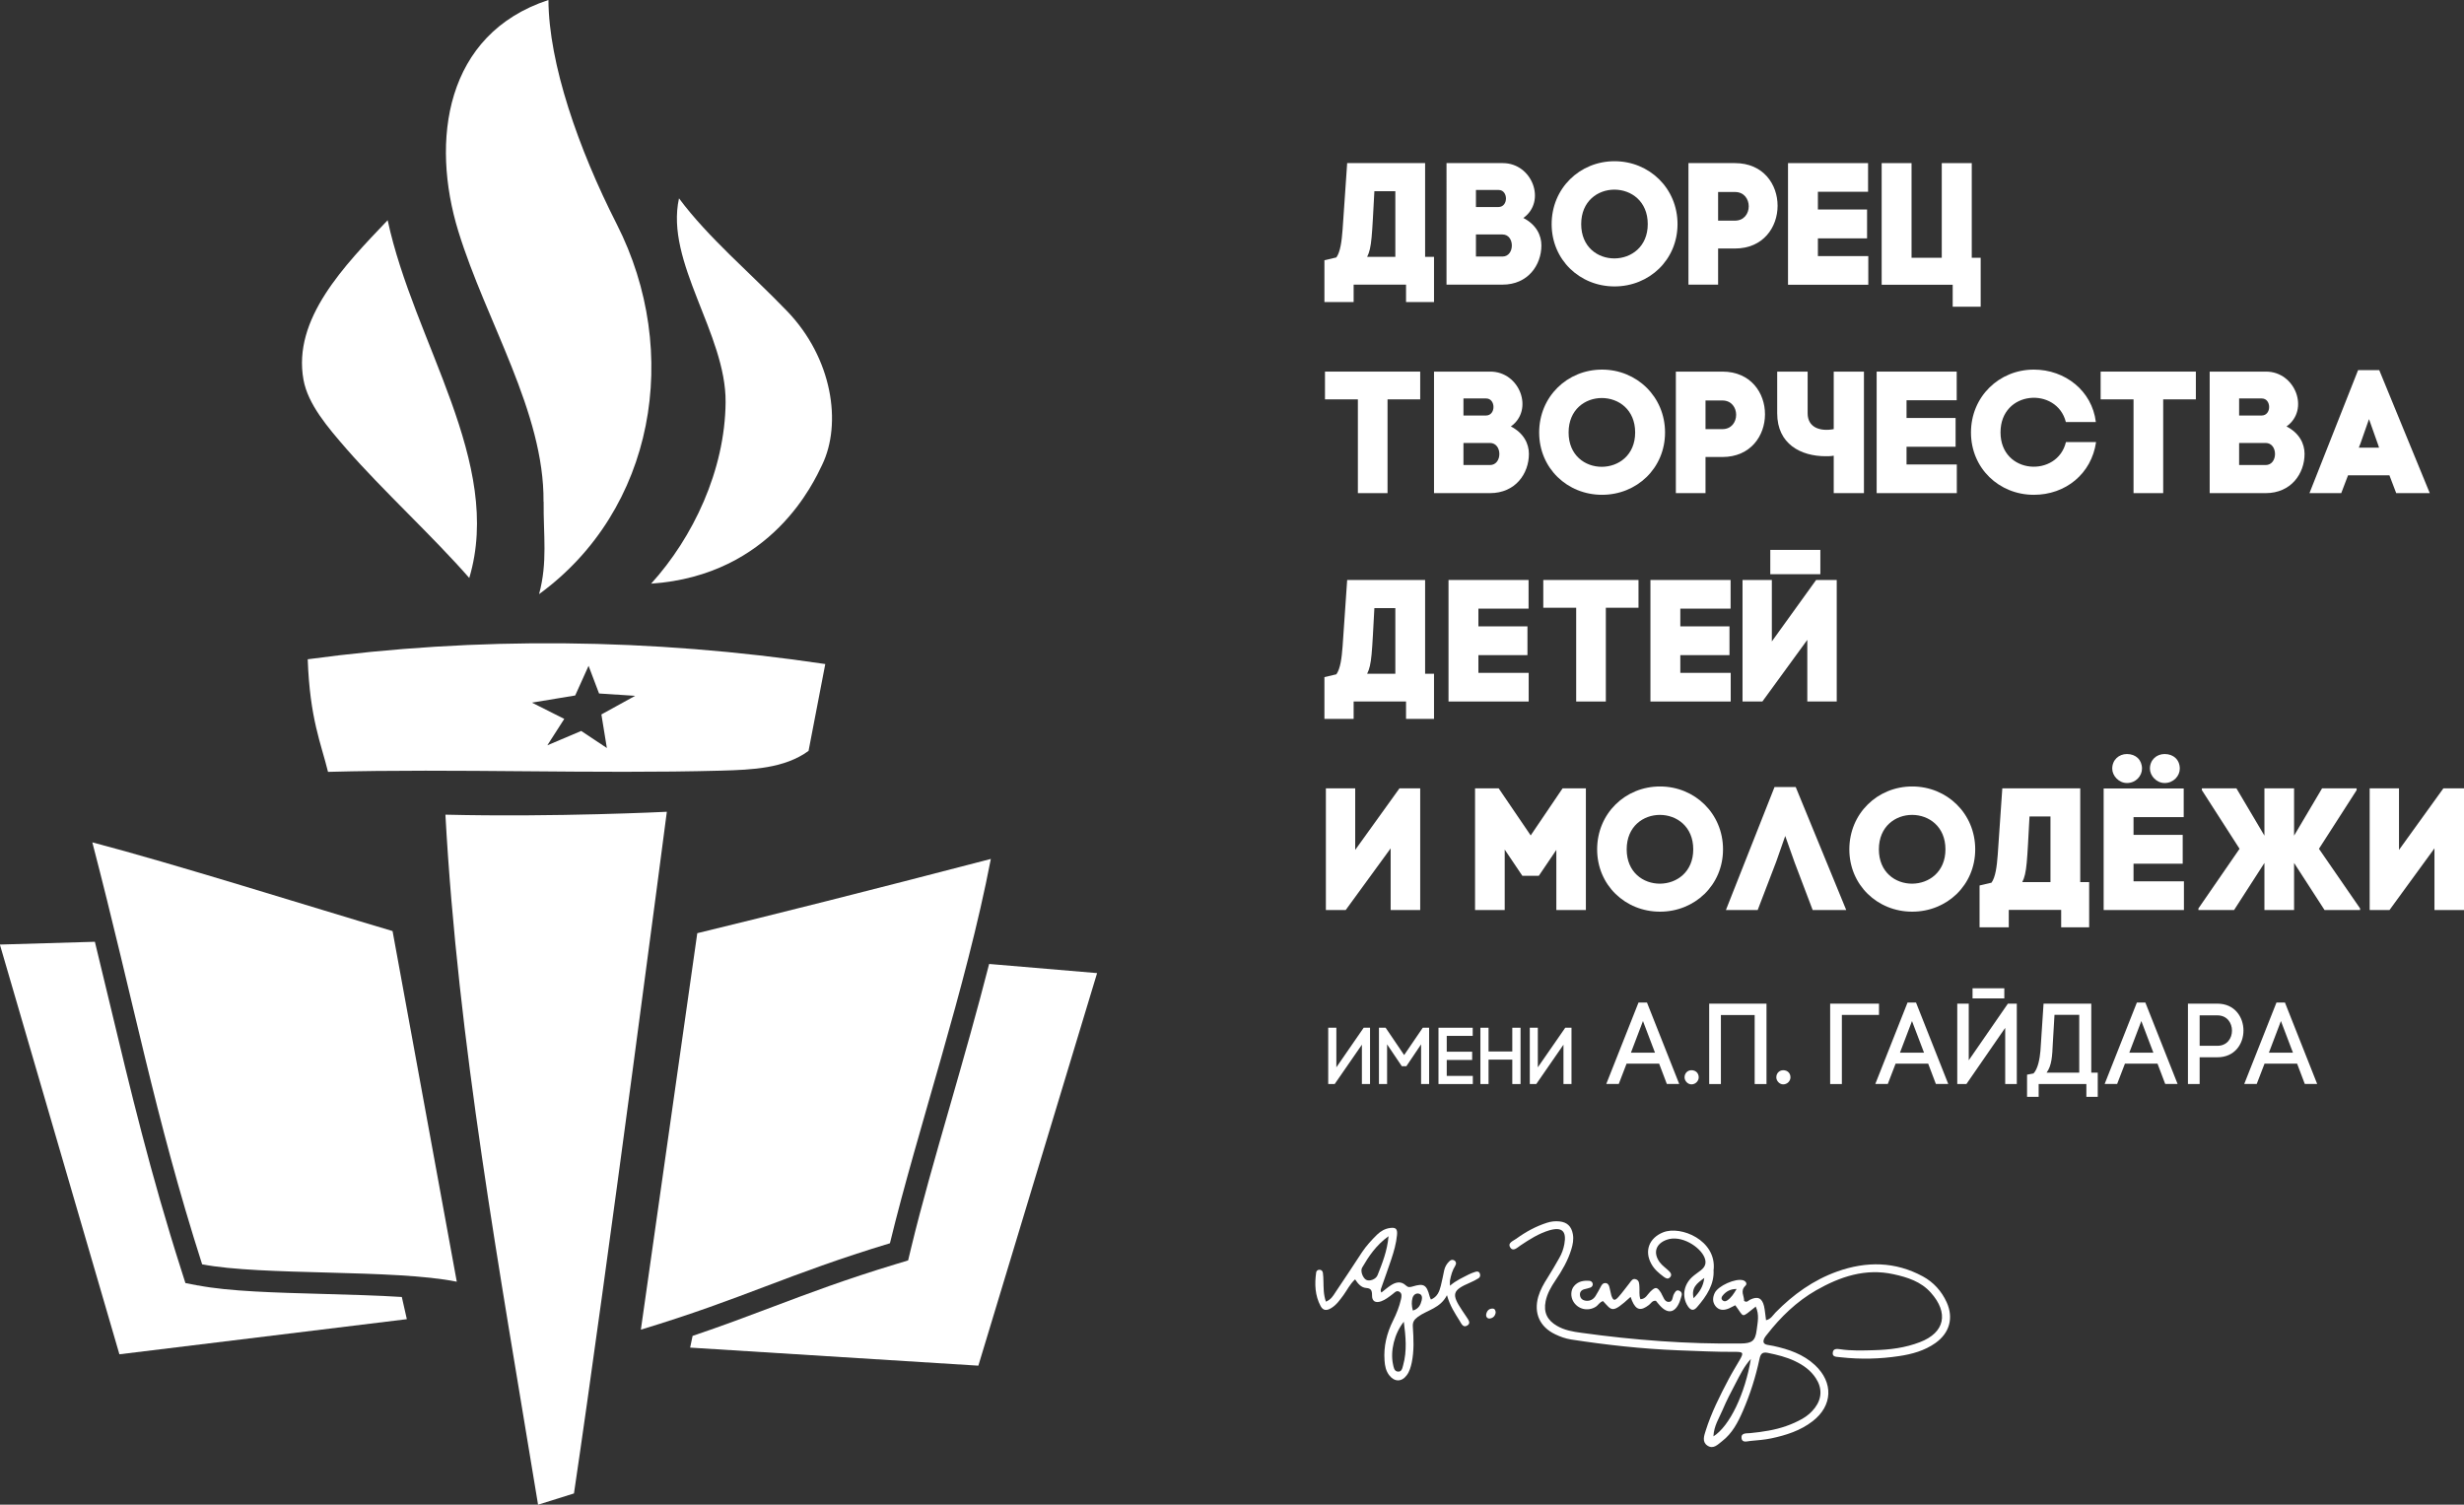
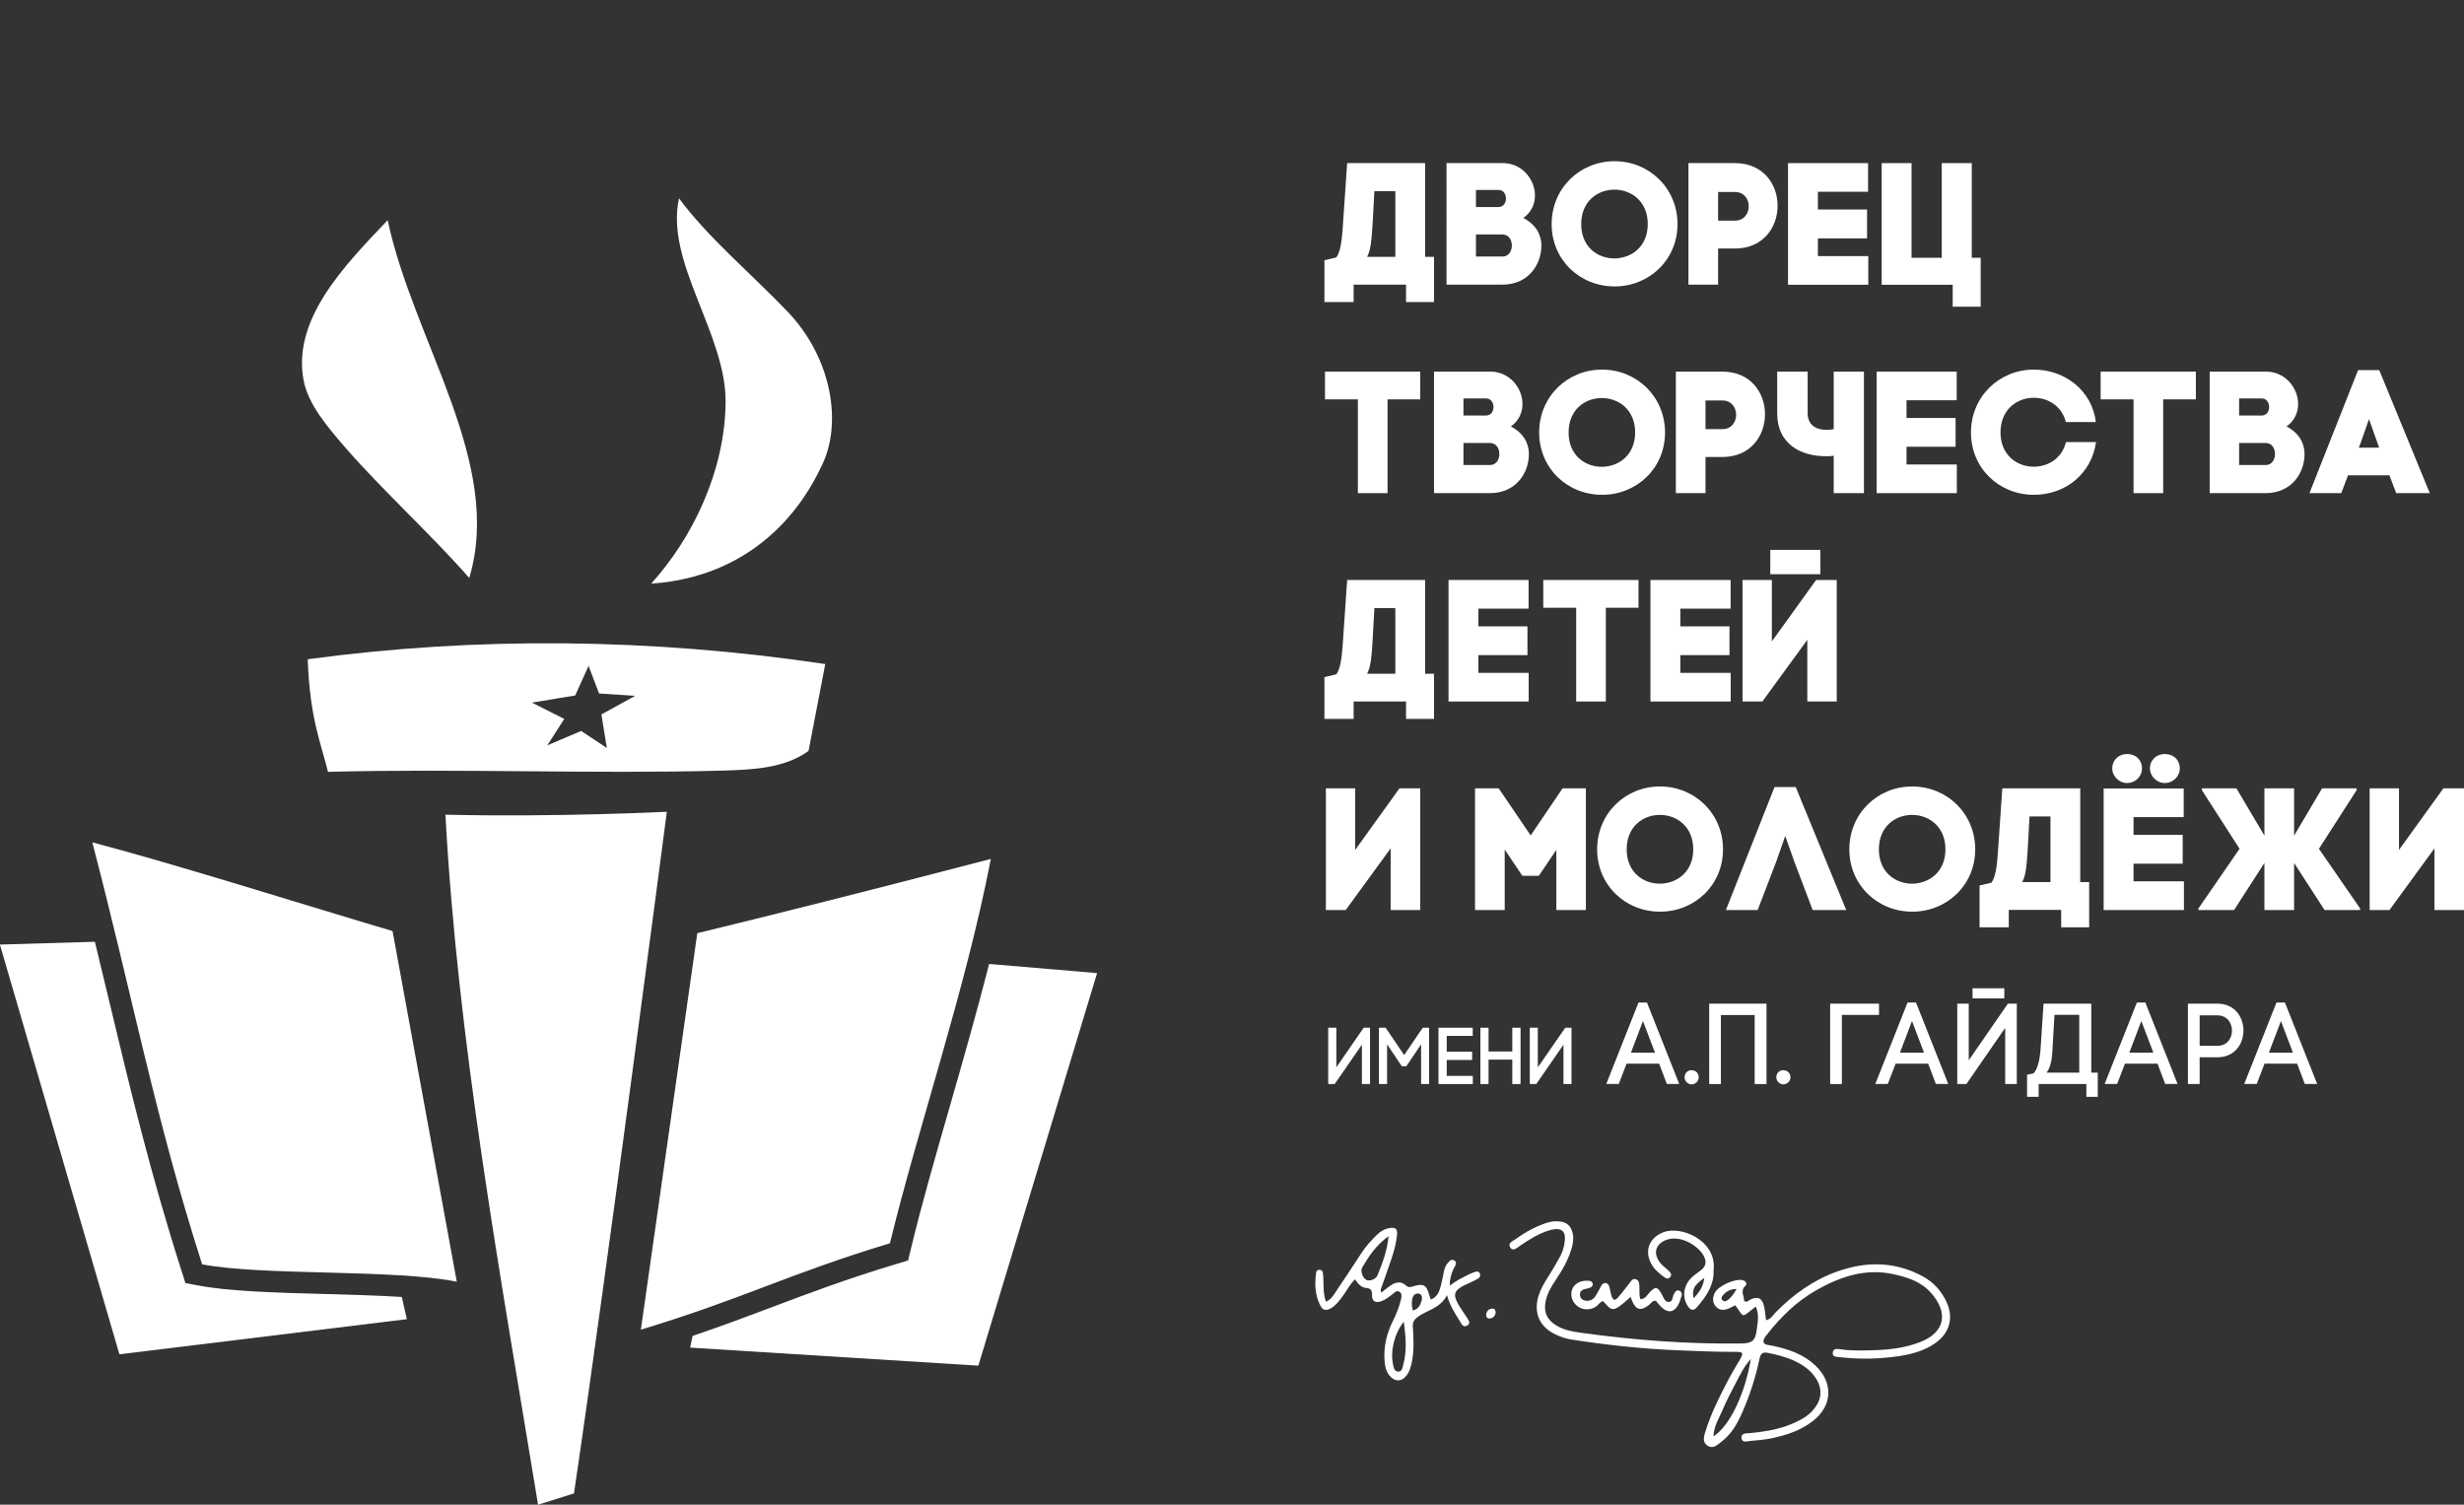
<svg xmlns="http://www.w3.org/2000/svg" id="_лой_1" viewBox="0 0 221 134.96">
  <rect x="0" y="0" width="221" height="134.96" fill="#333333" stroke="none" />
  <defs>
    <style>.cls-1,.cls-2{fill:#fff;}.cls-2{fill-rule:evenodd;}</style>
  </defs>
-   <path class="cls-1" d="M128.62,23.04v4.05h-2.51v-1.56h-4.7v1.56h-2.62v-3.75l1.07-.25c.36-.5,.48-1.45,.56-2.51l.41-5.95h6.99v8.41h.79Zm-3.47,0v-5.89h-1.88c-.22,4.05-.23,5.06-.65,5.89h2.54Z" />
+   <path class="cls-1" d="M128.62,23.04v4.05h-2.51v-1.56h-4.7v1.56h-2.62v-3.75l1.07-.25c.36-.5,.48-1.45,.56-2.51l.41-5.95h6.99v8.41h.79Zm-3.47,0v-5.89h-1.88c-.22,4.05-.23,5.06-.65,5.89Z" />
  <path class="cls-1" d="M134.79,14.63c2.65,0,3.93,3.44,1.84,4.92,1.15,.59,1.62,1.54,1.62,2.46,0,1.76-1.2,3.52-3.49,3.52h-5.02V14.63h5.05Zm-2.41,3.94h2.01c.92,0,.89-1.53,.03-1.53h-2.04v1.53Zm0,4.44h2.38c1.12,0,1.12-1.98,0-1.98h-2.38v1.98Z" />
  <path class="cls-1" d="M144.81,14.46c3.12,0,5.65,2.43,5.65,5.64s-2.54,5.59-5.65,5.59-5.64-2.38-5.64-5.59,2.52-5.64,5.64-5.64m2.98,5.64c0-4.11-5.97-4.13-5.97,0s5.97,4.08,5.97,0" />
  <path class="cls-1" d="M155.61,14.63c5.11,0,5.09,7.66,0,7.66h-1.51v3.24h-2.66V14.63h4.17Zm0,5.16c1.65,0,1.65-2.57,0-2.57h-1.51v2.57h1.51Z" />
  <polygon class="cls-1" points="163.05 22.97 167.57 22.97 167.57 25.54 160.37 25.54 160.37 14.63 167.55 14.63 167.55 17.2 163.05 17.2 163.05 18.79 167.46 18.79 167.46 21.38 163.05 21.38 163.05 22.97" />
  <polygon class="cls-1" points="177.65 23.12 177.65 27.51 175.14 27.51 175.14 25.54 168.77 25.54 168.77 14.63 171.45 14.63 171.45 23.12 174.16 23.12 174.16 14.63 176.85 14.63 176.85 23.12 177.65 23.12" />
  <polygon class="cls-1" points="121.79 44.23 121.79 35.82 118.84 35.82 118.84 33.33 127.38 33.33 127.38 35.82 124.45 35.82 124.45 44.23 121.79 44.23" />
  <path class="cls-1" d="M133.67,33.33c2.65,0,3.93,3.44,1.84,4.92,1.15,.59,1.62,1.54,1.62,2.46,0,1.76-1.2,3.52-3.49,3.52h-5.02v-10.9h5.05Zm-2.41,3.94h2.01c.92,0,.89-1.53,.03-1.53h-2.04v1.53Zm0,4.44h2.38c1.12,0,1.12-1.98,0-1.98h-2.38v1.98Z" />
  <path class="cls-1" d="M143.69,33.15c3.11,0,5.65,2.43,5.65,5.64s-2.54,5.59-5.65,5.59-5.64-2.38-5.64-5.59,2.52-5.64,5.64-5.64m2.97,5.64c0-4.11-5.97-4.13-5.97,0s5.97,4.08,5.97,0" />
  <path class="cls-1" d="M154.48,33.33c5.11,0,5.09,7.66,0,7.66h-1.51v3.24h-2.66v-10.9h4.17Zm0,5.16c1.65,0,1.65-2.57,0-2.57h-1.51v2.57h1.51Z" />
  <path class="cls-1" d="M167.18,44.23h-2.71v-3.36c-.25,.05-.47,.05-.72,.05-2.23,0-4.35-1.09-4.35-3.85v-3.74h2.73v3.74c0,1.26,1.09,1.65,2.34,1.42v-5.16h2.71v10.9Z" />
  <polygon class="cls-1" points="171 41.66 175.51 41.66 175.51 44.23 168.32 44.23 168.32 33.33 175.5 33.33 175.5 35.9 171 35.9 171 37.49 175.4 37.49 175.4 40.07 171 40.07 171 41.66" />
  <path class="cls-1" d="M185.3,39.65h2.7c-.41,2.85-2.74,4.73-5.58,4.73-3.12,0-5.64-2.38-5.64-5.59s2.52-5.64,5.64-5.64c2.8,0,5.22,1.9,5.56,4.7h-2.69c-.81-3.18-5.86-2.87-5.86,.93s5.11,4.08,5.87,.86" />
  <polygon class="cls-1" points="191.36 44.23 191.36 35.82 188.41 35.82 188.41 33.33 196.95 33.33 196.95 35.82 194.02 35.82 194.02 44.23 191.36 44.23" />
  <path class="cls-1" d="M203.24,33.33c2.65,0,3.93,3.44,1.84,4.92,1.15,.59,1.62,1.54,1.62,2.46,0,1.76-1.2,3.52-3.49,3.52h-5.02v-10.9h5.05Zm-2.41,3.94h2.01c.92,0,.89-1.53,.03-1.53h-2.04v1.53Zm0,4.44h2.38c1.12,0,1.12-1.98,0-1.98h-2.38v1.98Z" />
  <path class="cls-1" d="M214.32,42.63h-3.72l-.61,1.6h-2.85l4.36-11.03h1.9l4.53,11.03h-3.01l-.61-1.6Zm-2.66-2.73l-.09,.25h1.81l-.06-.19-.84-2.37-.81,2.31Z" />
  <path class="cls-1" d="M128.62,60.43v4.05h-2.51v-1.56h-4.7v1.56h-2.62v-3.75l1.07-.25c.36-.5,.48-1.45,.56-2.51l.41-5.95h6.99v8.41h.79Zm-3.47,0v-5.89h-1.88c-.22,4.05-.23,5.06-.65,5.89h2.54Z" />
  <polygon class="cls-1" points="132.6 60.35 137.11 60.35 137.11 62.92 129.92 62.92 129.92 52.02 137.1 52.02 137.1 54.59 132.6 54.59 132.6 56.18 137 56.18 137 58.76 132.6 58.76 132.6 60.35" />
  <polygon class="cls-1" points="141.37 62.92 141.37 54.51 138.42 54.51 138.42 52.02 146.96 52.02 146.96 54.51 144.03 54.51 144.03 62.92 141.37 62.92" />
  <polygon class="cls-1" points="150.71 60.35 155.23 60.35 155.23 62.92 148.03 62.92 148.03 52.02 155.22 52.02 155.22 54.59 150.71 54.59 150.71 56.18 155.12 56.18 155.12 58.76 150.71 58.76 150.71 60.35" />
  <path class="cls-1" d="M162.1,62.92v-5.53l-4.03,5.53h-1.78v-10.9h2.63v5.51l3.97-5.51h1.85v10.9h-2.65Zm1.17-11.42h-4.49v-2.18h4.49v2.18Z" />
  <polygon class="cls-1" points="124.73 81.62 124.73 76.09 120.7 81.62 118.92 81.62 118.92 70.71 121.55 70.71 121.55 76.23 125.52 70.71 127.38 70.71 127.38 81.62 124.73 81.62" />
  <polygon class="cls-1" points="134.96 81.62 132.3 81.62 132.3 70.71 134.42 70.71 137.29 74.93 140.15 70.71 142.24 70.71 142.24 81.62 139.59 81.62 139.59 76.23 138.02 78.55 136.54 78.55 134.96 76.2 134.96 81.62" />
  <path class="cls-1" d="M148.89,70.54c3.12,0,5.65,2.43,5.65,5.64s-2.54,5.59-5.65,5.59-5.64-2.38-5.64-5.59,2.52-5.64,5.64-5.64m2.98,5.64c0-4.11-5.97-4.13-5.97,0s5.97,4.08,5.97,0" />
  <polygon class="cls-1" points="160.96 77.35 160.12 74.98 159.31 77.29 157.65 81.62 154.8 81.62 159.16 70.59 161.06 70.59 165.59 81.62 162.58 81.62 160.96 77.35" />
  <path class="cls-1" d="M171.51,70.54c3.12,0,5.65,2.43,5.65,5.64s-2.54,5.59-5.65,5.59-5.64-2.38-5.64-5.59,2.52-5.64,5.64-5.64m2.98,5.64c0-4.11-5.97-4.13-5.97,0s5.97,4.08,5.97,0" />
  <path class="cls-1" d="M187.38,79.12v4.05h-2.51v-1.56h-4.7v1.56h-2.62v-3.75l1.07-.25c.36-.5,.48-1.45,.56-2.51l.41-5.95h6.99v8.41h.79Zm-3.47,0v-5.89h-1.88c-.22,4.05-.23,5.06-.65,5.89h2.54Z" />
  <path class="cls-1" d="M191.36,79.05h4.52v2.57h-7.2v-10.9h7.18v2.57h-4.5v1.59h4.41v2.59h-4.41v1.59Zm-.59-11.42c-.73,0-1.32,.53-1.32,1.31,0,.64,.59,1.29,1.32,1.29,.81,0,1.35-.65,1.35-1.29,0-.78-.55-1.31-1.35-1.31m3.38,0c-.73,0-1.32,.53-1.32,1.31,0,.64,.59,1.29,1.32,1.29,.81,0,1.36-.65,1.36-1.29,0-.78-.55-1.31-1.36-1.31" />
  <polygon class="cls-1" points="197.49 70.71 200.59 70.71 203.1 74.95 203.1 70.71 205.76 70.71 205.76 74.95 208.27 70.71 211.37 70.71 211.37 70.87 207.99 76.13 211.68 81.48 211.68 81.62 208.49 81.62 205.76 77.4 205.76 81.62 203.1 81.62 203.1 77.4 200.38 81.62 197.18 81.62 197.18 81.48 200.87 76.13 197.49 70.87 197.49 70.71" />
  <polygon class="cls-1" points="218.35 81.62 218.35 76.09 214.32 81.62 212.54 81.62 212.54 70.71 215.17 70.71 215.17 76.23 219.15 70.71 221 70.71 221 81.62 218.35 81.62" />
  <path class="cls-2" d="M157.44,117.22c-1.33,1.04-.96,.97-1.8-.15-.19,.09-.38,.2-.58,.29-.51,.21-.91,.15-1.2-.22-.28-.37-.25-.77-.07-1.16,.3-.65,1.87-1.35,2.55-1.15,.26,.08,.4,.32,.2,.5-.49,.47-.08,.93-.11,1.35,.27,.19,.38-.04,.54-.11,.68-.33,1.07-.16,1.25,.58,.09,.4,.11,.81,.18,1.26,.43-.09,.61-.44,.85-.69,1.59-1.62,3.39-2.91,5.54-3.68,2.62-.93,5.19-.9,7.67,.44,.97,.53,1.68,1.32,2.14,2.32,.64,1.41,.26,2.76-1.01,3.66-.98,.69-2.11,1-3.26,1.17-1.72,.26-3.45,.3-5.19,.11-.06,0-.12-.01-.19-.02-.28-.03-.64-.02-.56-.44,.05-.32,.36-.31,.62-.27,1.03,.16,2.08,.12,3.11,.09,1.39-.04,2.76-.21,4.08-.72,2.25-.86,2.6-2.63,.98-4.44-.88-.99-2.09-1.38-3.33-1.65-2.53-.56-4.8,.21-6.96,1.44-1.74,1-3.17,2.38-4.4,3.96-.08,.1-.16,.19-.22,.3-.16,.3-.16,.55,.24,.63,.19,.04,.37,.06,.56,.1,1.37,.3,2.67,.74,3.72,1.72,1.67,1.56,1.59,3.64-.21,5.03-1.1,.85-2.39,1.26-3.72,1.54-.62,.13-1.25,.17-1.87,.23-.29,.03-.73,.19-.79-.24-.06-.51,.46-.43,.76-.46,.57-.05,1.13-.13,1.69-.23,1.06-.19,2.07-.53,3.01-1.06,.45-.26,.82-.58,1.13-.99,.63-.84,.65-1.77,.08-2.64-.46-.71-1.12-1.18-1.88-1.54-.77-.37-1.6-.57-2.43-.74-.49-.1-.65,.08-.75,.55-.34,1.61-.84,3.17-1.49,4.67-.44,1.01-.95,2-1.86,2.7-.39,.3-.79,.76-1.33,.39-.48-.33-.29-.87-.15-1.31,.51-1.63,1.28-3.15,2.07-4.65,.31-.59,.66-1.15,.99-1.72,.37-.64,.32-.73-.45-.72-1.7,.01-3.4-.08-5.1-.14-3.22-.13-6.41-.48-9.58-.97-.5-.08-.98-.25-1.43-.47-1.38-.66-1.93-1.9-1.51-3.37,.18-.61,.49-1.16,.83-1.69,.37-.59,.72-1.18,1.06-1.79,.22-.38,.37-.8,.45-1.24,.21-1.16-.21-1.56-1.35-1.23-.94,.28-1.77,.81-2.58,1.35-.28,.19-.65,.57-.9,.22-.32-.44,.25-.62,.52-.82,.84-.61,1.75-1.11,2.75-1.43,.37-.12,.74-.16,1.12-.12,.69,.07,1.07,.44,1.2,1.13,.09,.48,0,.94-.14,1.39-.31,1.01-.83,1.9-1.42,2.77-.39,.58-.74,1.18-.88,1.87-.2,1,.14,1.7,1.02,2.21,.67,.39,1.42,.52,2.17,.62,4.75,.66,9.52,1.02,14.32,.96,1.01-.01,1.3-.24,1.42-1.22,.08-.67,.26-1.35-.09-2.1m-.43,4.7c-.62,.68-.98,1.45-1.37,2.19-.41,.78-.82,1.56-1.16,2.37-.31,.74-.79,1.44-.83,2.39,1.46-.92,2.84-3.83,3.36-6.96m-1.28-6.26c-.55,0-.94,.21-1.25,.59-.1,.12-.16,.28-.02,.42,.13,.13,.28,.11,.42,.02,.37-.24,.59-.6,.85-1.03" />
  <path class="cls-2" d="M118.92,116.75c.46-.19,.65-.52,.85-.83,.81-1.2,1.61-2.41,2.4-3.62,.39-.58,.86-1.09,1.35-1.57,.32-.31,.71-.53,1.16-.59,.52-.07,.67,.09,.62,.63-.07,.76-.28,1.48-.52,2.2-.28,.84-.58,1.66-.87,2.49-.05,.15-.13,.29-.01,.47,.27-.21,.53-.44,.82-.63,.45-.3,.93-.43,1.38,0,.19,.18,.35,.16,.59,.09,1.01-.31,1.26-.16,1.53,.86,.02,.09,.06,.17,.12,.31,.58-.24,.76-.72,.89-1.24,.11-.46,.21-.92,.3-1.38,.07-.32,.23-.59,.46-.81,.12-.12,.27-.18,.43-.09,.2,.11,.21,.31,.1,.49-.26,.41-.38,.86-.47,1.32-.02,.12,0,.24,0,.47,.55-.48,1.13-.72,1.68-1.01,.19-.1,.4-.17,.61-.24,.16-.05,.32-.03,.39,.16,.06,.16,.03,.33-.12,.42-.24,.15-.49,.28-.75,.39-1.61,.69-1.7,1.03-.71,2.51,.12,.18,.25,.36,.37,.55,.16,.26,.46,.58,.06,.8-.37,.21-.52-.21-.68-.46-.41-.66-.85-1.31-1.12-2.27-.6,1.18-1.76,1.32-2.61,1.94-.36,.27-.48,.49-.45,.91,.07,1.07,.12,2.14-.1,3.2-.09,.41-.2,.8-.45,1.13-.45,.61-1.1,.61-1.57,0-.3-.39-.39-.85-.42-1.33-.09-1.26,.2-2.44,.76-3.56,.31-.62,.57-1.27,.72-1.94,.05-.23,.11-.53-.17-.67-.24-.13-.41,.09-.58,.22-.33,.25-.65,.51-1.04,.65-.5,.17-.82,0-.81-.54,0-.43-.08-.63-.54-.66-.43-.04-.71-.36-.98-.77-.48,.44-.71,.96-1.04,1.41-.32,.43-.62,.87-1.09,1.16-.42,.26-.74,.24-.96-.17-.51-.95-.55-1.98-.4-3.03,.02-.12,.12-.22,.26-.23,.18-.02,.31,.09,.34,.26,.04,.25,.04,.5,.05,.75,.02,.59-.01,1.19,.23,1.87m5.61-5.89c-1.12,.81-1.77,1.79-2.37,2.82-.18,.31,.07,.93,.36,1.09,.29,.16,.88-.03,1.03-.43,.42-1.07,.86-2.14,.98-3.48m1.37,7.67c-.86,1.07-1.22,2.65-.97,3.81,.06,.28,.1,.62,.42,.66,.37,.05,.42-.32,.49-.57,.36-1.29,.23-2.59,.06-3.89m.81-1.01c.52-.15,.69-.51,.79-.91,.06-.26,.05-.54-.26-.61-.28-.06-.49,.14-.56,.39-.09,.33-.09,.68,.03,1.12" />
  <path class="cls-2" d="M146.23,116.34c-1.67,1.53-1.65,1.21-2.45,.36-.3,.07-.42,.36-.66,.51-.71,.44-1.63,.22-2.03-.52-.23-.42-.21-.99,.09-1.34,.36-.43,.85-.51,1.37-.47,.16,.01,.29,.11,.31,.3,0,.14-.09,.25-.2,.3-.17,.07-.36,.1-.54,.15-.29,.07-.44,.26-.41,.54,.04,.33,.27,.48,.59,.5,.34,.02,.62-.14,.8-.42,.19-.29,.34-.6,.51-.91,.08-.14,.18-.26,.36-.26,.23,0,.33,.17,.38,.36,.07,.24,.1,.5,.17,.74,.16,.48,.3,.52,.63,.16,.36-.4,.67-.84,1-1.25,.15-.19,.28-.47,.6-.34,.28,.11,.27,.39,.29,.64,.03,.37-.05,.75,.09,1.14,.48-.02,.63-.43,.88-.67,.48-.47,.62-.46,.99,.13,.02,.03,.03,.06,.04,.09,.16,.26,.24,.66,.59,.69,.43,.03,.36-.44,.5-.69,.11-.19,.21-.43,.49-.31,.25,.11,.26,.33,.17,.56-.05,.15-.09,.3-.15,.45-.41,.99-1.06,1.1-1.77,.31-.13-.14-.24-.29-.35-.42-.33-.04-.44,.24-.63,.38-.73,.56-1.15,.46-1.51-.38-.04-.09-.06-.18-.12-.33" />
  <path class="cls-2" d="M153.69,113.87c.09,1.31-.62,2.38-1.48,3.37-.31,.36-.57,.3-.83-.09-.53-.82-.39-1.87,.36-2.58,.25-.24,.55-.42,.82-.64,.4-.32,.51-.67,.32-1.14-.38-.95-2.09-2.07-3.4-1.59-.98,.36-1.23,1.17-.62,2.01,.23,.31,.55,.52,.82,.78,.16,.16,.31,.35,.11,.57-.2,.22-.4,.08-.58-.05-.43-.32-.84-.67-1.1-1.15-.65-1.17-.19-2.33,1.06-2.83,1.59-.63,4.79,.71,4.53,3.35m-1.8,2.56c.54-.56,.86-1.03,.96-1.82-.66,.49-1.18,.86-.96,1.82" />
  <path class="cls-2" d="M134.15,117.72c-.04,.3-.23,.51-.54,.54-.21,.02-.35-.16-.31-.38,.06-.31,.25-.52,.58-.51,.18,0,.26,.15,.27,.35" />
  <polygon class="cls-1" points="122.15 97.23 122.15 93.7 119.71 97.23 119.13 97.23 119.13 92.18 119.86 92.18 119.86 95.73 122.31 92.18 122.88 92.18 122.88 97.23 122.15 97.23" />
  <polygon class="cls-1" points="124.41 97.23 123.68 97.23 123.68 92.18 124.28 92.18 125.94 94.63 127.61 92.18 128.18 92.18 128.18 97.23 127.46 97.23 127.46 93.67 126.14 95.63 125.73 95.63 124.41 93.67 124.41 97.23" />
  <polygon class="cls-1" points="129.76 96.5 132.1 96.5 132.1 97.23 129.02 97.23 129.02 92.18 132.09 92.18 132.09 92.91 129.76 92.91 129.76 94.33 132.04 94.33 132.04 95.07 129.76 95.07 129.76 96.5" />
  <polygon class="cls-1" points="133.51 94.31 135.64 94.31 135.64 92.18 136.38 92.18 136.38 97.23 135.64 97.23 135.64 95.04 133.51 95.04 133.51 97.23 132.78 97.23 132.78 92.18 133.51 92.18 133.51 94.31" />
  <polygon class="cls-1" points="140.23 97.23 140.23 93.7 137.79 97.23 137.21 97.23 137.21 92.18 137.93 92.18 137.93 95.73 140.39 92.18 140.95 92.18 140.95 97.23 140.23 97.23" />
  <path class="cls-1" d="M148.82,95.4h-2.93l-.7,1.82h-1.12l2.89-7.3h.76l2.89,7.3h-1.11l-.69-1.82Zm-2.54-.98h2.16l-1.08-2.84-1.08,2.84Z" />
  <path class="cls-1" d="M152.36,96.63c0,.31-.27,.63-.65,.63-.34,0-.62-.32-.62-.63,0-.38,.28-.64,.62-.64,.38,0,.65,.26,.65,.64" />
  <polygon class="cls-1" points="158.44 90.02 158.44 97.23 157.38 97.23 157.38 91.04 154.35 91.04 154.35 97.23 153.3 97.23 153.3 90.02 158.44 90.02" />
  <path class="cls-1" d="M160.59,96.63c0,.31-.27,.63-.65,.63-.34,0-.62-.32-.62-.63,0-.38,.28-.64,.62-.64,.38,0,.65,.26,.65,.64" />
  <polygon class="cls-1" points="165.2 97.23 164.15 97.23 164.15 90.02 168.53 90.02 168.53 91.03 165.2 91.03 165.2 97.23" />
  <path class="cls-1" d="M172.95,95.4h-2.93l-.7,1.82h-1.12l2.89-7.3h.76l2.89,7.3h-1.11l-.69-1.82Zm-2.54-.98h2.16l-1.08-2.84-1.08,2.84Z" />
  <path class="cls-1" d="M179.85,97.23v-5.04l-3.48,5.04h-.82v-7.21h1.03v5.08l3.51-5.08h.8v7.21h-1.04Zm-.08-7.68h-2.85v-.91h2.85v.91Z" />
  <path class="cls-1" d="M188.15,96.21v2.17h-1.02v-1.15h-4.28v1.15h-1.04v-1.99l.58-.11c.41-.43,.56-1.36,.62-2.02l.28-4.24h4.28v6.19h.59Zm-1.66,0v-5.19h-2.22l-.15,2.56c-.05,1.12-.09,2-.56,2.63h2.94Z" />
  <path class="cls-1" d="M193.52,95.4h-2.93l-.7,1.82h-1.12l2.89-7.3h.76l2.89,7.3h-1.11l-.69-1.82Zm-2.54-.98h2.16l-1.08-2.84-1.08,2.84Z" />
  <path class="cls-1" d="M198.88,90.02c1.56,0,2.34,1.21,2.34,2.41s-.78,2.4-2.34,2.4h-1.59v2.4h-1.05v-7.21h2.64Zm0,3.78c.88,0,1.31-.68,1.31-1.36s-.43-1.37-1.31-1.37h-1.59v2.73h1.59Z" />
  <path class="cls-1" d="M206.04,95.4h-2.93l-.7,1.82h-1.12l2.89-7.3h.76l2.89,7.3h-1.11l-.69-1.82Zm-2.54-.98h2.16l-1.08-2.84-1.08,2.84Z" />
  <path class="cls-1" d="M17.76,115.3l-1.13-.22-.35-1.1c-2.78-8.69-4.57-16.18-6.47-24.12-.42-1.76-.85-3.56-1.3-5.39l-8.52,.25,10.72,36.75,25.78-3.15-.45-1.99c-2.15-.14-4.58-.2-6.97-.27-4.39-.12-8.54-.23-11.32-.77" />
  <path class="cls-1" d="M8.28,75.55c3.73,14.31,5.6,24.58,9.85,37.85,5.39,1.04,17.24,.42,22.84,1.56l-5.76-31.45c-7.36-2.18-19.78-6.09-26.94-7.96" />
  <path class="cls-1" d="M88.72,86.45c-1.09,4.25-2.3,8.51-3.5,12.68-1.31,4.56-2.55,8.86-3.51,12.84l-.26,1.08-1.06,.32c-4.56,1.38-7.86,2.63-11.05,3.83-2.22,.84-4.5,1.7-7.22,2.62l-.22,1.05,25.85,1.62,10.65-35.21-9.68-.82Z" />
  <path class="cls-1" d="M88.87,77.04c-11.17,2.91-19.49,5-26.33,6.66l-5.06,35.56c9.25-2.8,13.09-4.95,22.34-7.75,2.49-10.27,6.8-22.79,9.05-34.47" />
  <path class="cls-1" d="M39.95,73.07c1.12,20.42,4.81,40.57,8.31,61.89l3.22-1.01c2.92-19.65,8.33-61.14,8.33-61.14,0,0-10.05,.5-19.86,.26" />
  <path class="cls-1" d="M27.6,59.13c.19,5.33,1.19,7.53,1.82,10.1,11.47-.31,23.81,.2,35.29-.11,2.75-.08,5.64-.19,7.81-1.77l1.5-7.79c-15.64-2.33-31.28-2.48-46.41-.43m23.98,3.25l1.2-2.66,.94,2.48,3.24,.21-3.03,1.67,.49,3.01-2.3-1.53-3.04,1.29,1.52-2.37-2.9-1.46,3.87-.64Z" />
  <path class="cls-1" d="M31.09,40.28c3.24,3.71,7.76,7.85,11,11.56,3.08-10.34-4.97-21.12-7.32-32.09-3.89,4.08-8.54,8.85-7.55,14.31,.4,2.2,2.16,4.25,3.87,6.22" />
-   <path class="cls-1" d="M48.76,45c-.03,3.01,.37,5.42-.41,8.29,10.36-7.55,12.82-21.69,6.96-33.2-3.44-6.76-6.09-14.39-6.12-20.09-9.28,3.05-10.58,12.63-8.08,20.75,2.5,8.12,7.71,16.22,7.64,24.25" />
  <path class="cls-1" d="M58.4,52.35c10.89-.75,14.64-9.22,15.34-10.66,1.79-3.71,.92-9.56-3.14-13.78-3.33-3.46-7.06-6.57-9.7-10.12-1.26,5.73,4.23,12.16,4.18,18.28-.05,6.12-2.93,12.15-6.68,16.28" />
</svg>